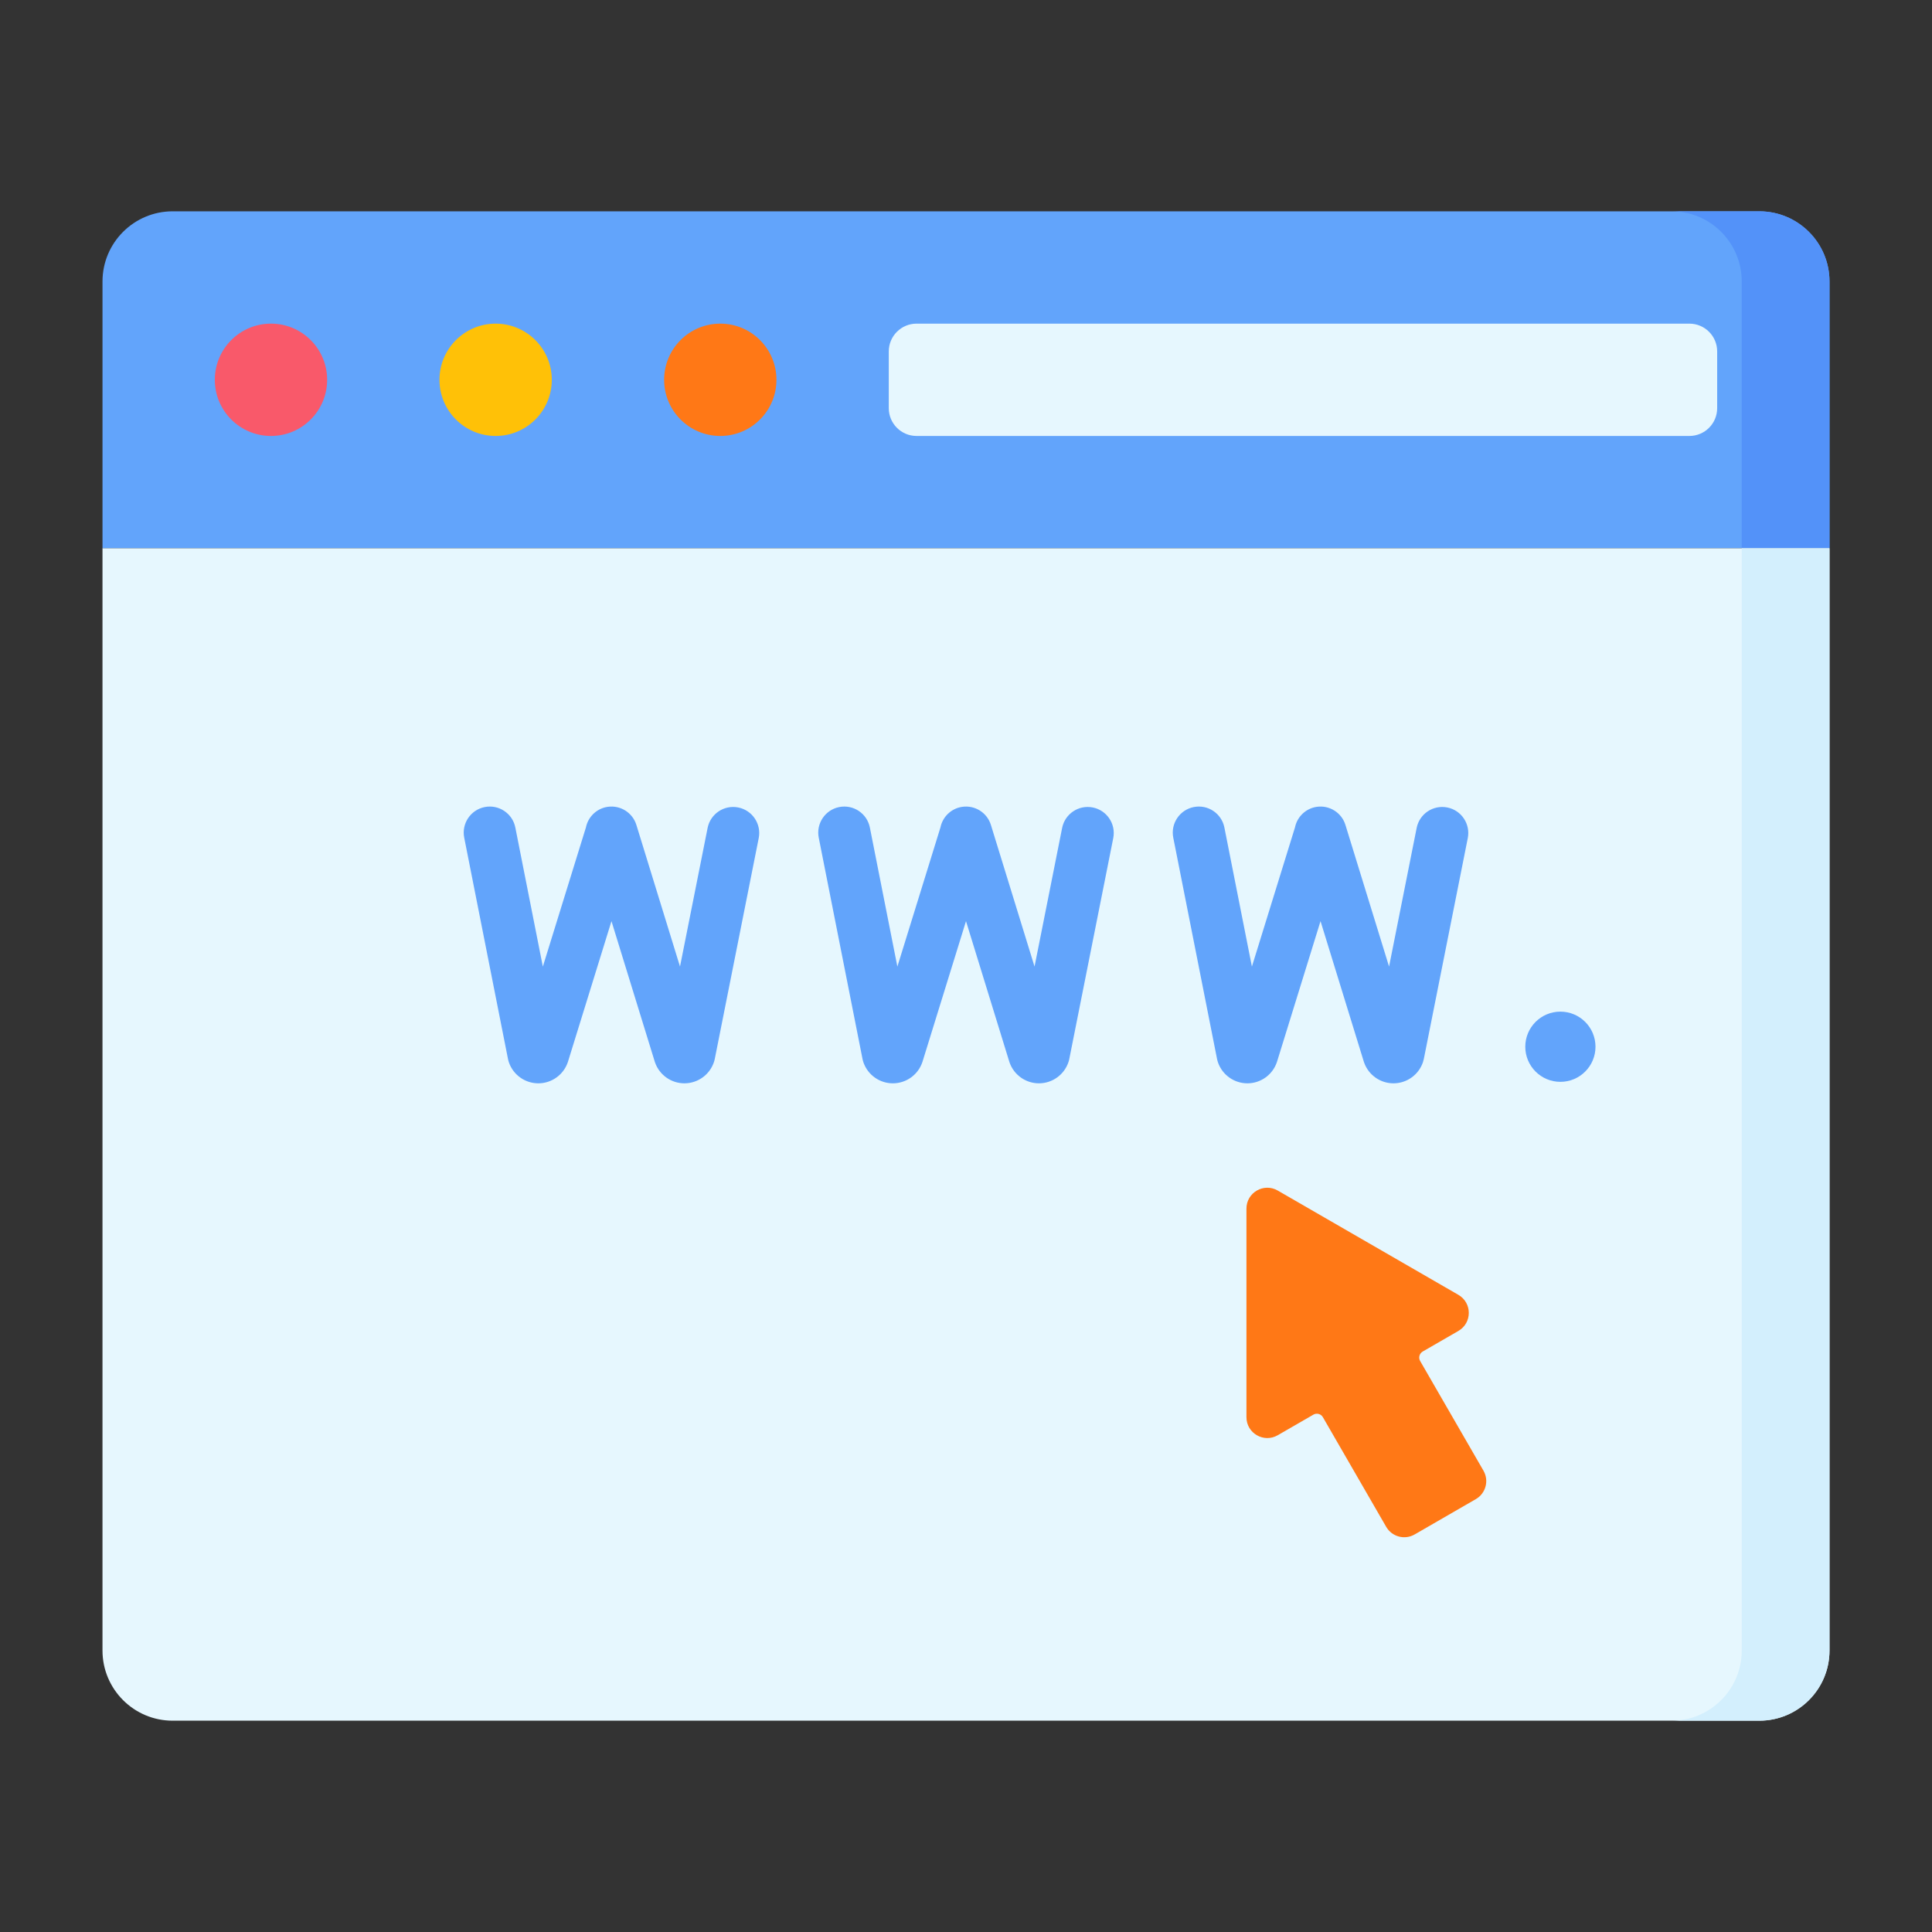
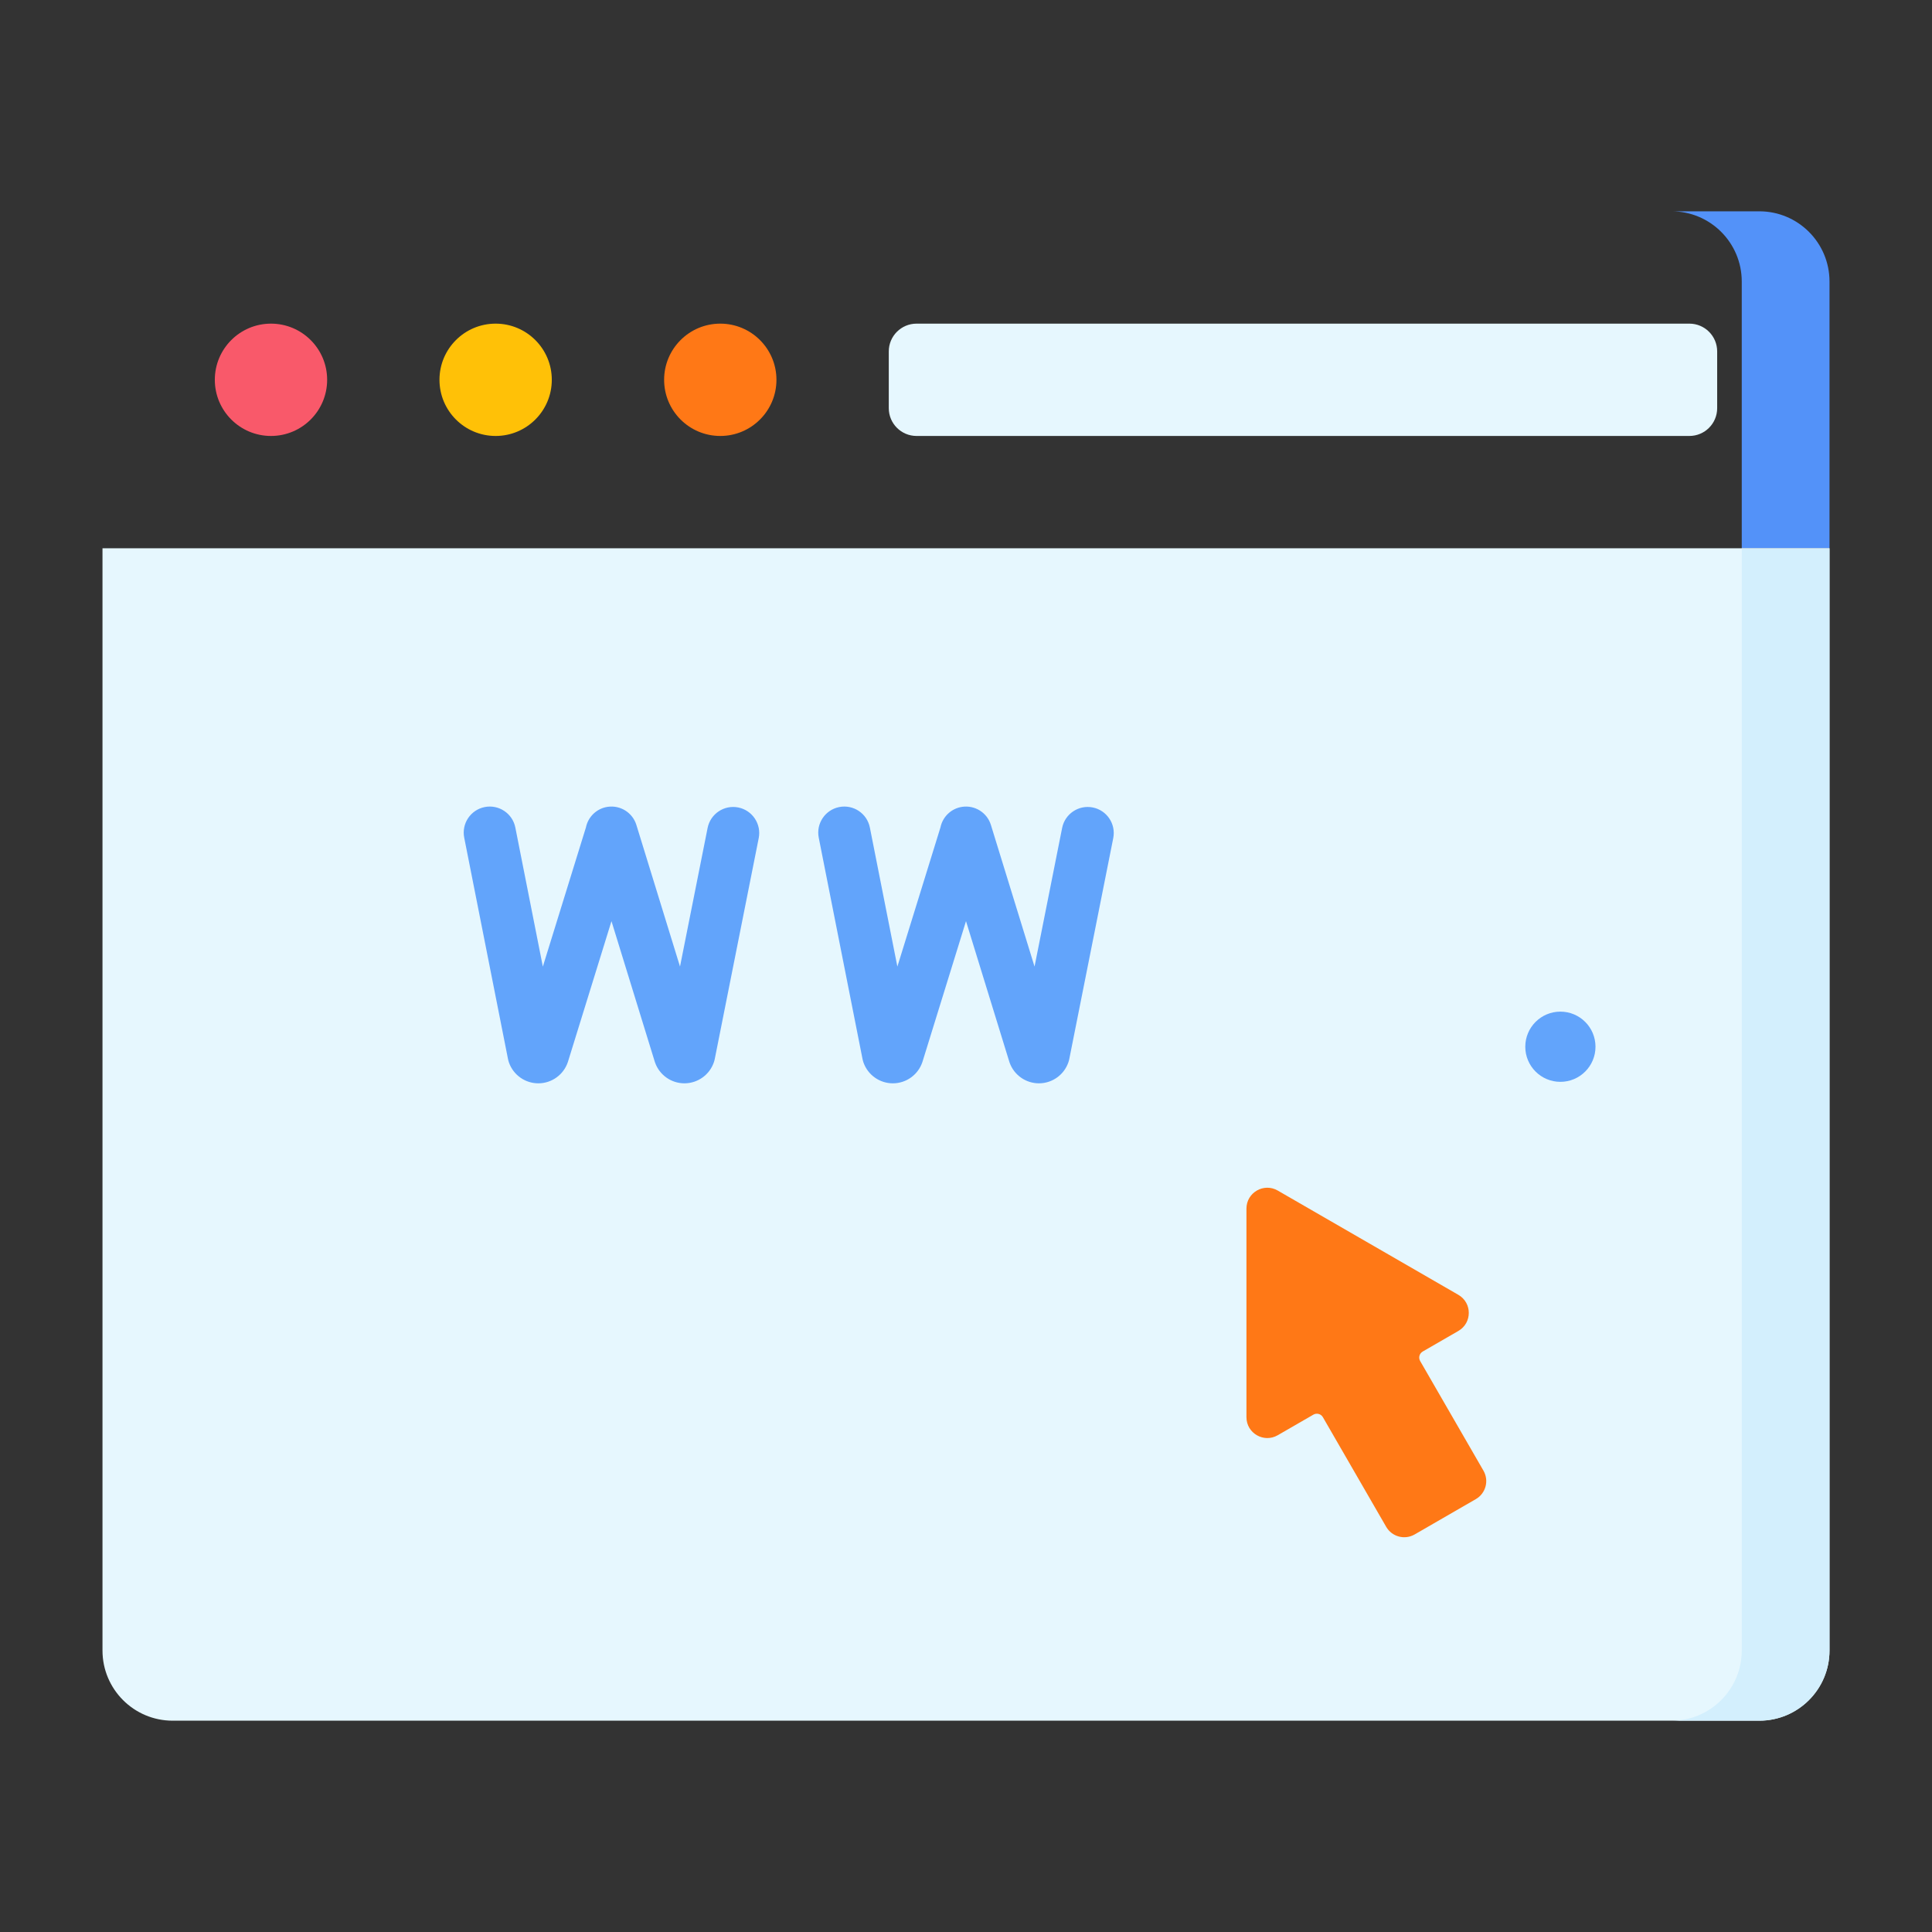
<svg xmlns="http://www.w3.org/2000/svg" width="512" height="512" viewBox="0 0 512 512" fill="none">
  <rect x="0" y="0" width="512" height="512" fill="#333333" stroke="none" />
-   <path d="M484.837 145.303H27.163V74.605C27.163 64.329 35.492 56 45.768 56H466.233C476.508 56 484.837 64.329 484.837 74.605V145.303Z" fill="#62A4FB" />
  <path d="M466.233 56H442.978C453.253 56 461.582 64.329 461.582 74.605V145.302H484.838V74.605C484.838 64.33 476.509 56 466.233 56V56Z" fill="#5392F9" />
  <path d="M466.232 456H45.767C35.492 456 27.162 447.671 27.162 437.395V145.303H484.836V437.395C484.836 447.671 476.507 456 466.232 456Z" fill="#E6F7FE" />
  <path d="M461.582 145.303V437.395C461.582 447.671 453.253 456 442.978 456H466.233C476.509 456 484.838 447.671 484.838 437.395V145.303H461.582Z" fill="#D3EFFD" />
  <path d="M235.535 108.168V93.134C235.535 89.065 238.833 85.768 242.901 85.768H447.702C451.771 85.768 455.069 89.066 455.069 93.134V108.168C455.069 112.237 451.77 115.534 447.702 115.534H242.901C238.833 115.535 235.535 112.237 235.535 108.168Z" fill="#E6F7FE" />
  <path d="M71.813 115.534C80.033 115.534 86.697 108.871 86.697 100.651C86.697 92.431 80.033 85.768 71.813 85.768C63.593 85.768 56.93 92.431 56.93 100.651C56.93 108.871 63.593 115.534 71.813 115.534Z" fill="#F9596A" />
  <path d="M131.348 115.534C139.568 115.534 146.232 108.871 146.232 100.651C146.232 92.431 139.568 85.768 131.348 85.768C123.129 85.768 116.465 92.431 116.465 100.651C116.465 108.871 123.129 115.534 131.348 115.534Z" fill="#FFC107" />
  <path d="M190.883 115.534C199.103 115.534 205.766 108.871 205.766 100.651C205.766 92.431 199.103 85.768 190.883 85.768C182.663 85.768 176 92.431 176 100.651C176 108.871 182.663 115.534 190.883 115.534Z" fill="#FF7816" />
  <path d="M393.13 389.738L376.358 360.688C375.849 359.808 376.151 358.681 377.032 358.172L386.483 352.715C390.166 350.588 390.166 345.271 386.483 343.145L338.61 315.506C334.926 313.379 330.322 316.038 330.322 320.291V375.569C330.322 379.822 334.926 382.481 338.61 380.354L348.062 374.897C348.943 374.388 350.07 374.69 350.579 375.571L367.351 404.621C368.877 407.263 372.256 408.169 374.899 406.643L391.108 397.284C393.75 395.76 394.656 392.381 393.13 389.738V389.738Z" fill="#FF7816" />
  <path d="M413.519 286.699C418.657 286.699 422.822 282.534 422.822 277.396C422.822 272.258 418.657 268.093 413.519 268.093C408.381 268.093 404.216 272.258 404.216 277.396C404.216 282.534 408.381 286.699 413.519 286.699Z" fill="#62A4FB" />
  <path d="M181.377 287.092C177.893 287.092 174.774 284.894 173.604 281.607C173.571 281.514 173.54 281.42 173.51 281.326L162.047 244.115L150.532 281.318C150.513 281.379 150.494 281.438 150.473 281.499C149.343 284.82 146.228 287.068 142.721 287.093C142.702 287.093 142.682 287.093 142.662 287.093C139.178 287.093 136.059 284.895 134.889 281.608C134.776 281.29 134.687 280.965 134.621 280.633L123.022 221.992C122.282 218.25 124.715 214.616 128.457 213.877C132.2 213.139 135.832 215.57 136.571 219.312L143.859 256.158L155.28 219.265C155.85 216.475 158.107 214.26 161.019 213.822C164.396 213.317 167.641 215.352 168.647 218.618L180.21 256.153L187.523 219.412C188.267 215.67 191.902 213.243 195.644 213.986C199.385 214.731 201.814 218.367 201.069 222.108L189.424 280.622C189.366 280.919 189.286 281.211 189.189 281.497C188.059 284.818 184.945 287.066 181.436 287.091C181.416 287.092 181.397 287.092 181.377 287.092V287.092Z" fill="#62A4FB" />
  <path d="M275.33 287.092C271.846 287.092 268.727 284.894 267.557 281.607C267.524 281.514 267.494 281.42 267.463 281.326L256 244.115L244.486 281.318C244.467 281.379 244.447 281.438 244.427 281.499C243.297 284.82 240.182 287.068 236.674 287.093C236.655 287.093 236.635 287.093 236.616 287.093C233.131 287.093 230.013 284.895 228.842 281.608C228.73 281.29 228.64 280.965 228.574 280.633L216.975 221.992C216.235 218.25 218.668 214.616 222.41 213.877C226.154 213.139 229.786 215.57 230.525 219.312L237.813 256.158L249.233 219.265C249.803 216.475 252.06 214.26 254.972 213.822C258.348 213.317 261.595 215.352 262.6 218.618L274.164 256.153L281.476 219.412C282.22 215.67 285.857 213.243 289.598 213.986C293.339 214.731 295.767 218.367 295.023 222.108L283.377 280.622C283.319 280.919 283.24 281.211 283.142 281.497C282.012 284.818 278.897 287.066 275.389 287.091C275.37 287.092 275.35 287.092 275.33 287.092V287.092Z" fill="#62A4FB" />
-   <path d="M369.284 287.092C365.798 287.092 362.678 284.892 361.51 281.603C361.477 281.511 361.447 281.419 361.417 281.326L349.954 244.114L338.439 281.318C338.42 281.379 338.401 281.438 338.38 281.499C337.25 284.822 334.133 287.069 330.625 287.093C330.607 287.093 330.588 287.093 330.569 287.093C327.083 287.093 323.963 284.893 322.796 281.604C322.683 281.287 322.594 280.963 322.529 280.633L310.928 221.992C310.188 218.25 312.622 214.616 316.363 213.876C320.107 213.138 323.738 215.57 324.478 219.311L331.767 256.156L343.186 219.265C343.757 216.475 346.014 214.26 348.925 213.822C352.301 213.317 355.548 215.352 356.554 218.618L368.117 256.152L375.429 219.413C376.173 215.671 379.808 213.244 383.551 213.987C387.292 214.732 389.721 218.368 388.976 222.109L377.331 280.623C377.272 280.92 377.193 281.212 377.095 281.498C375.966 284.821 372.849 287.068 369.34 287.092C369.322 287.092 369.303 287.092 369.284 287.092V287.092Z" fill="#62A4FB" />
</svg>